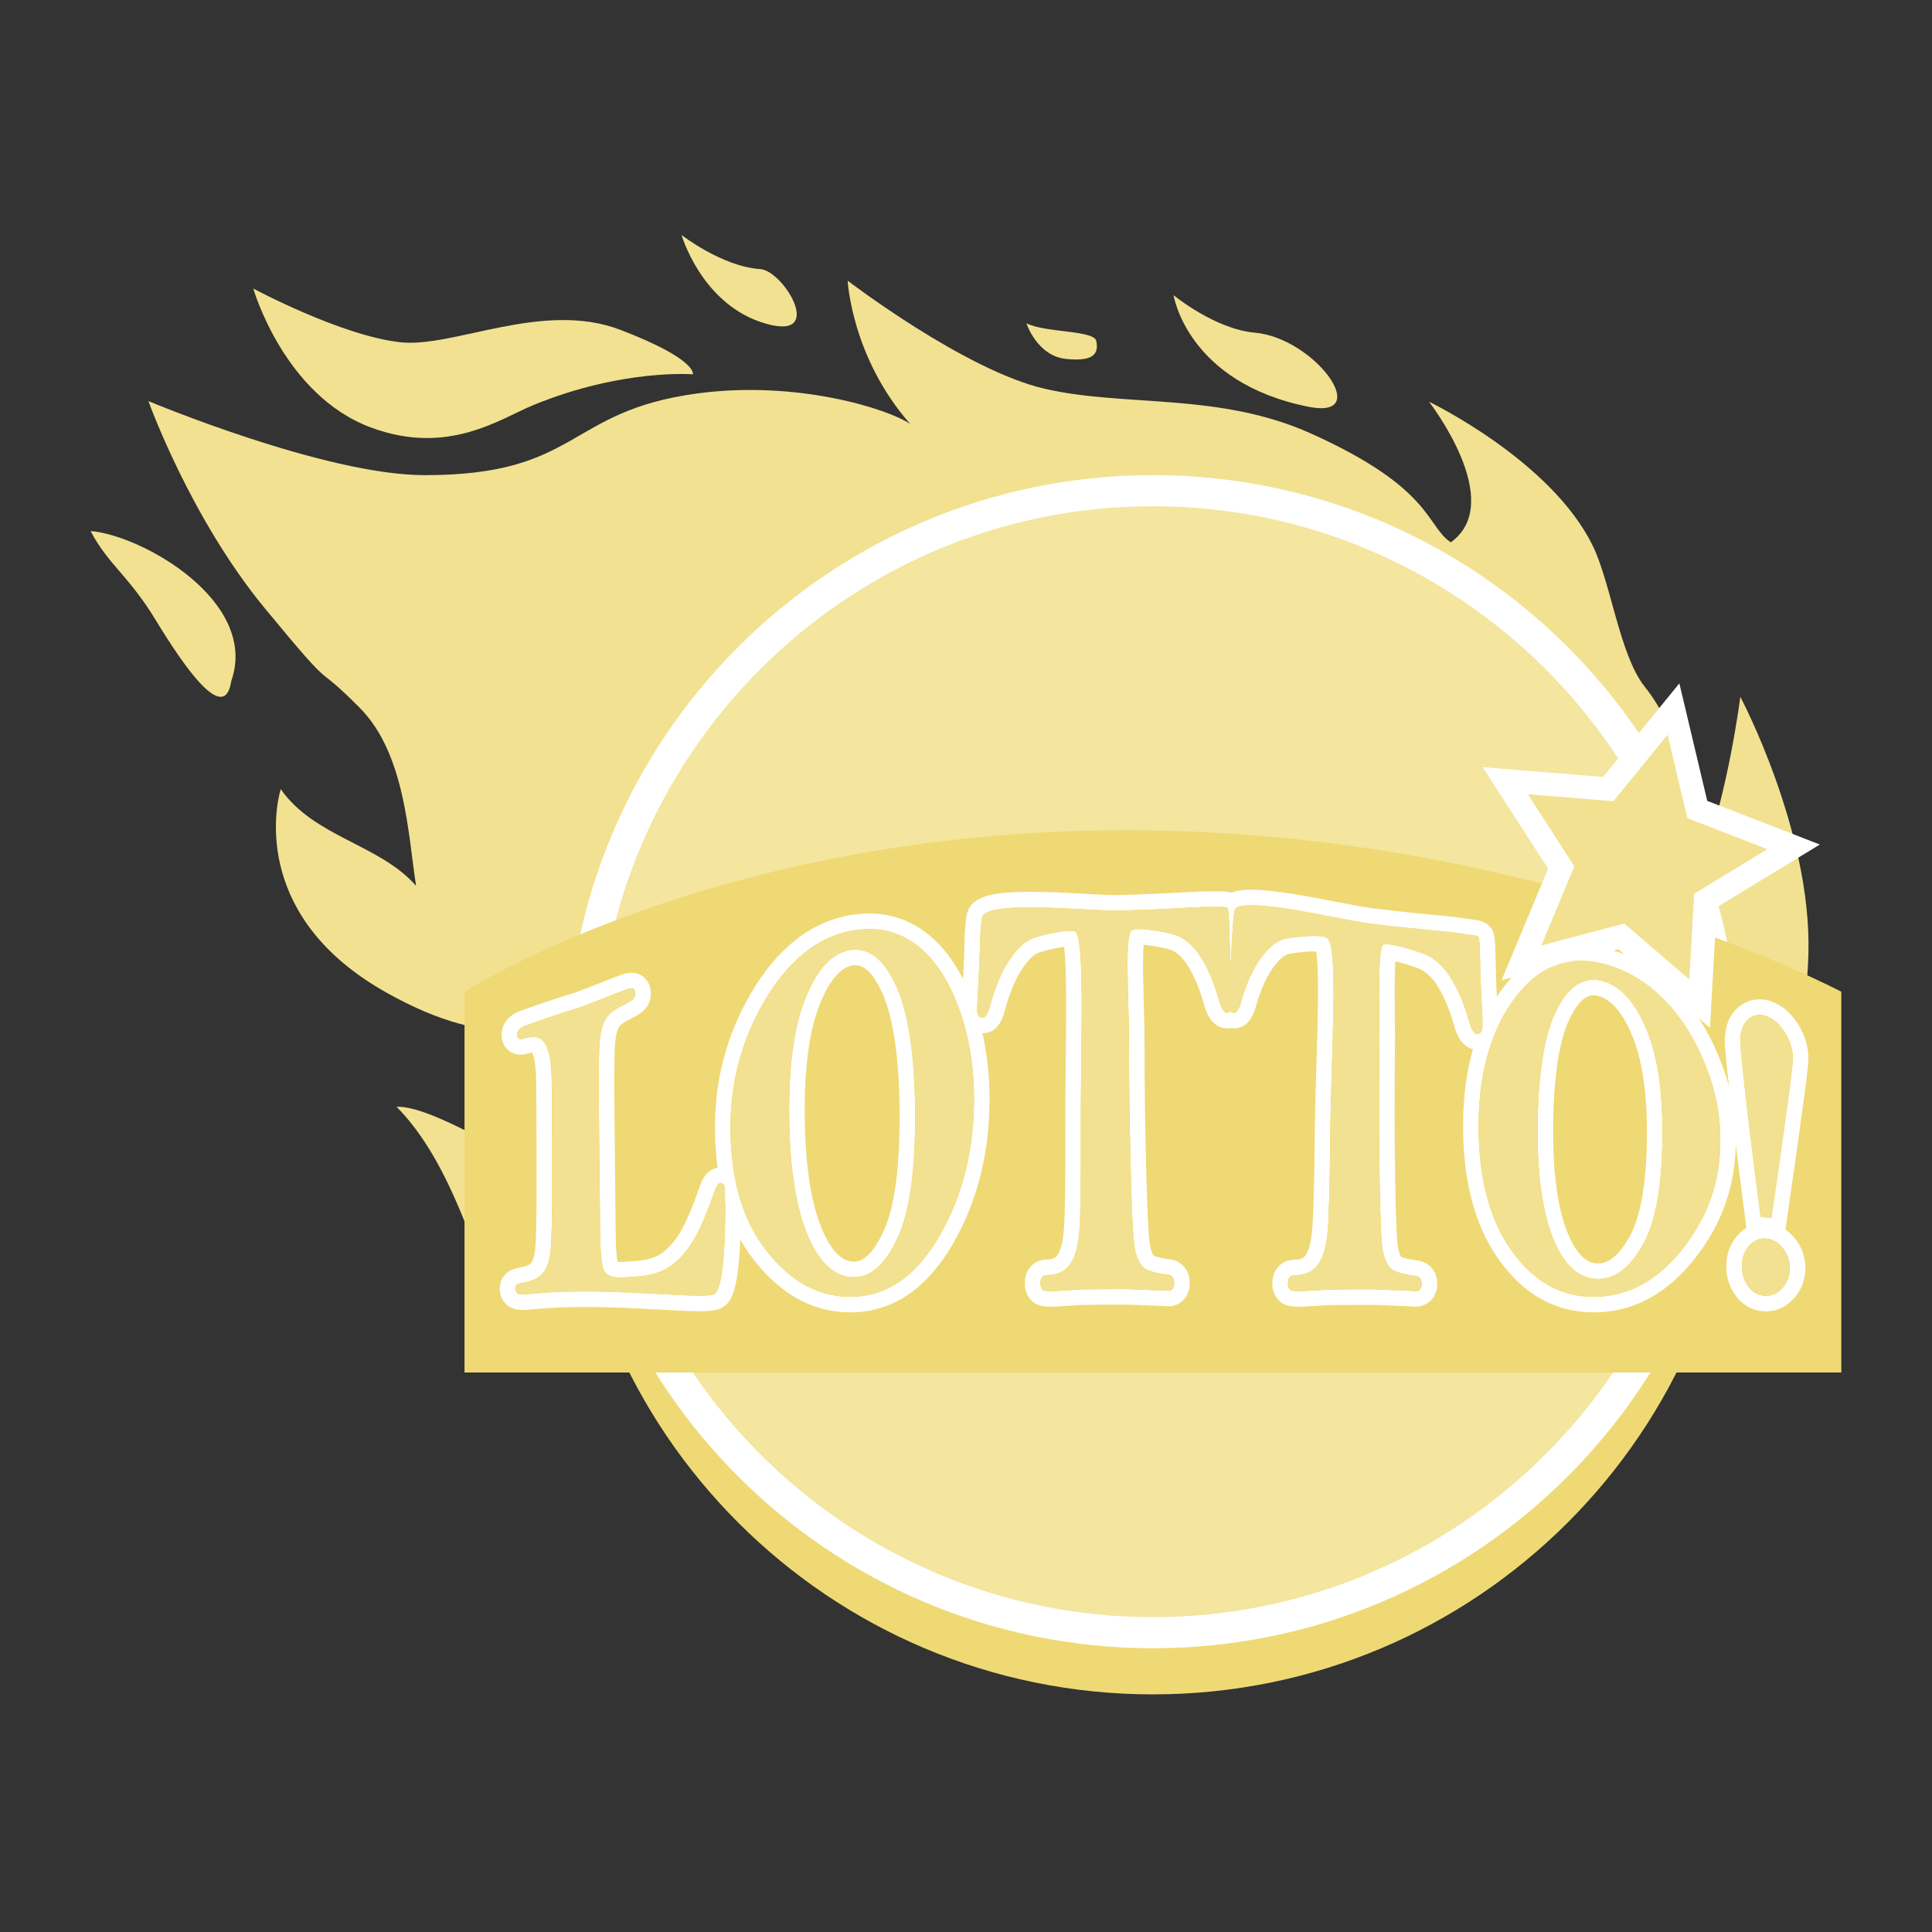
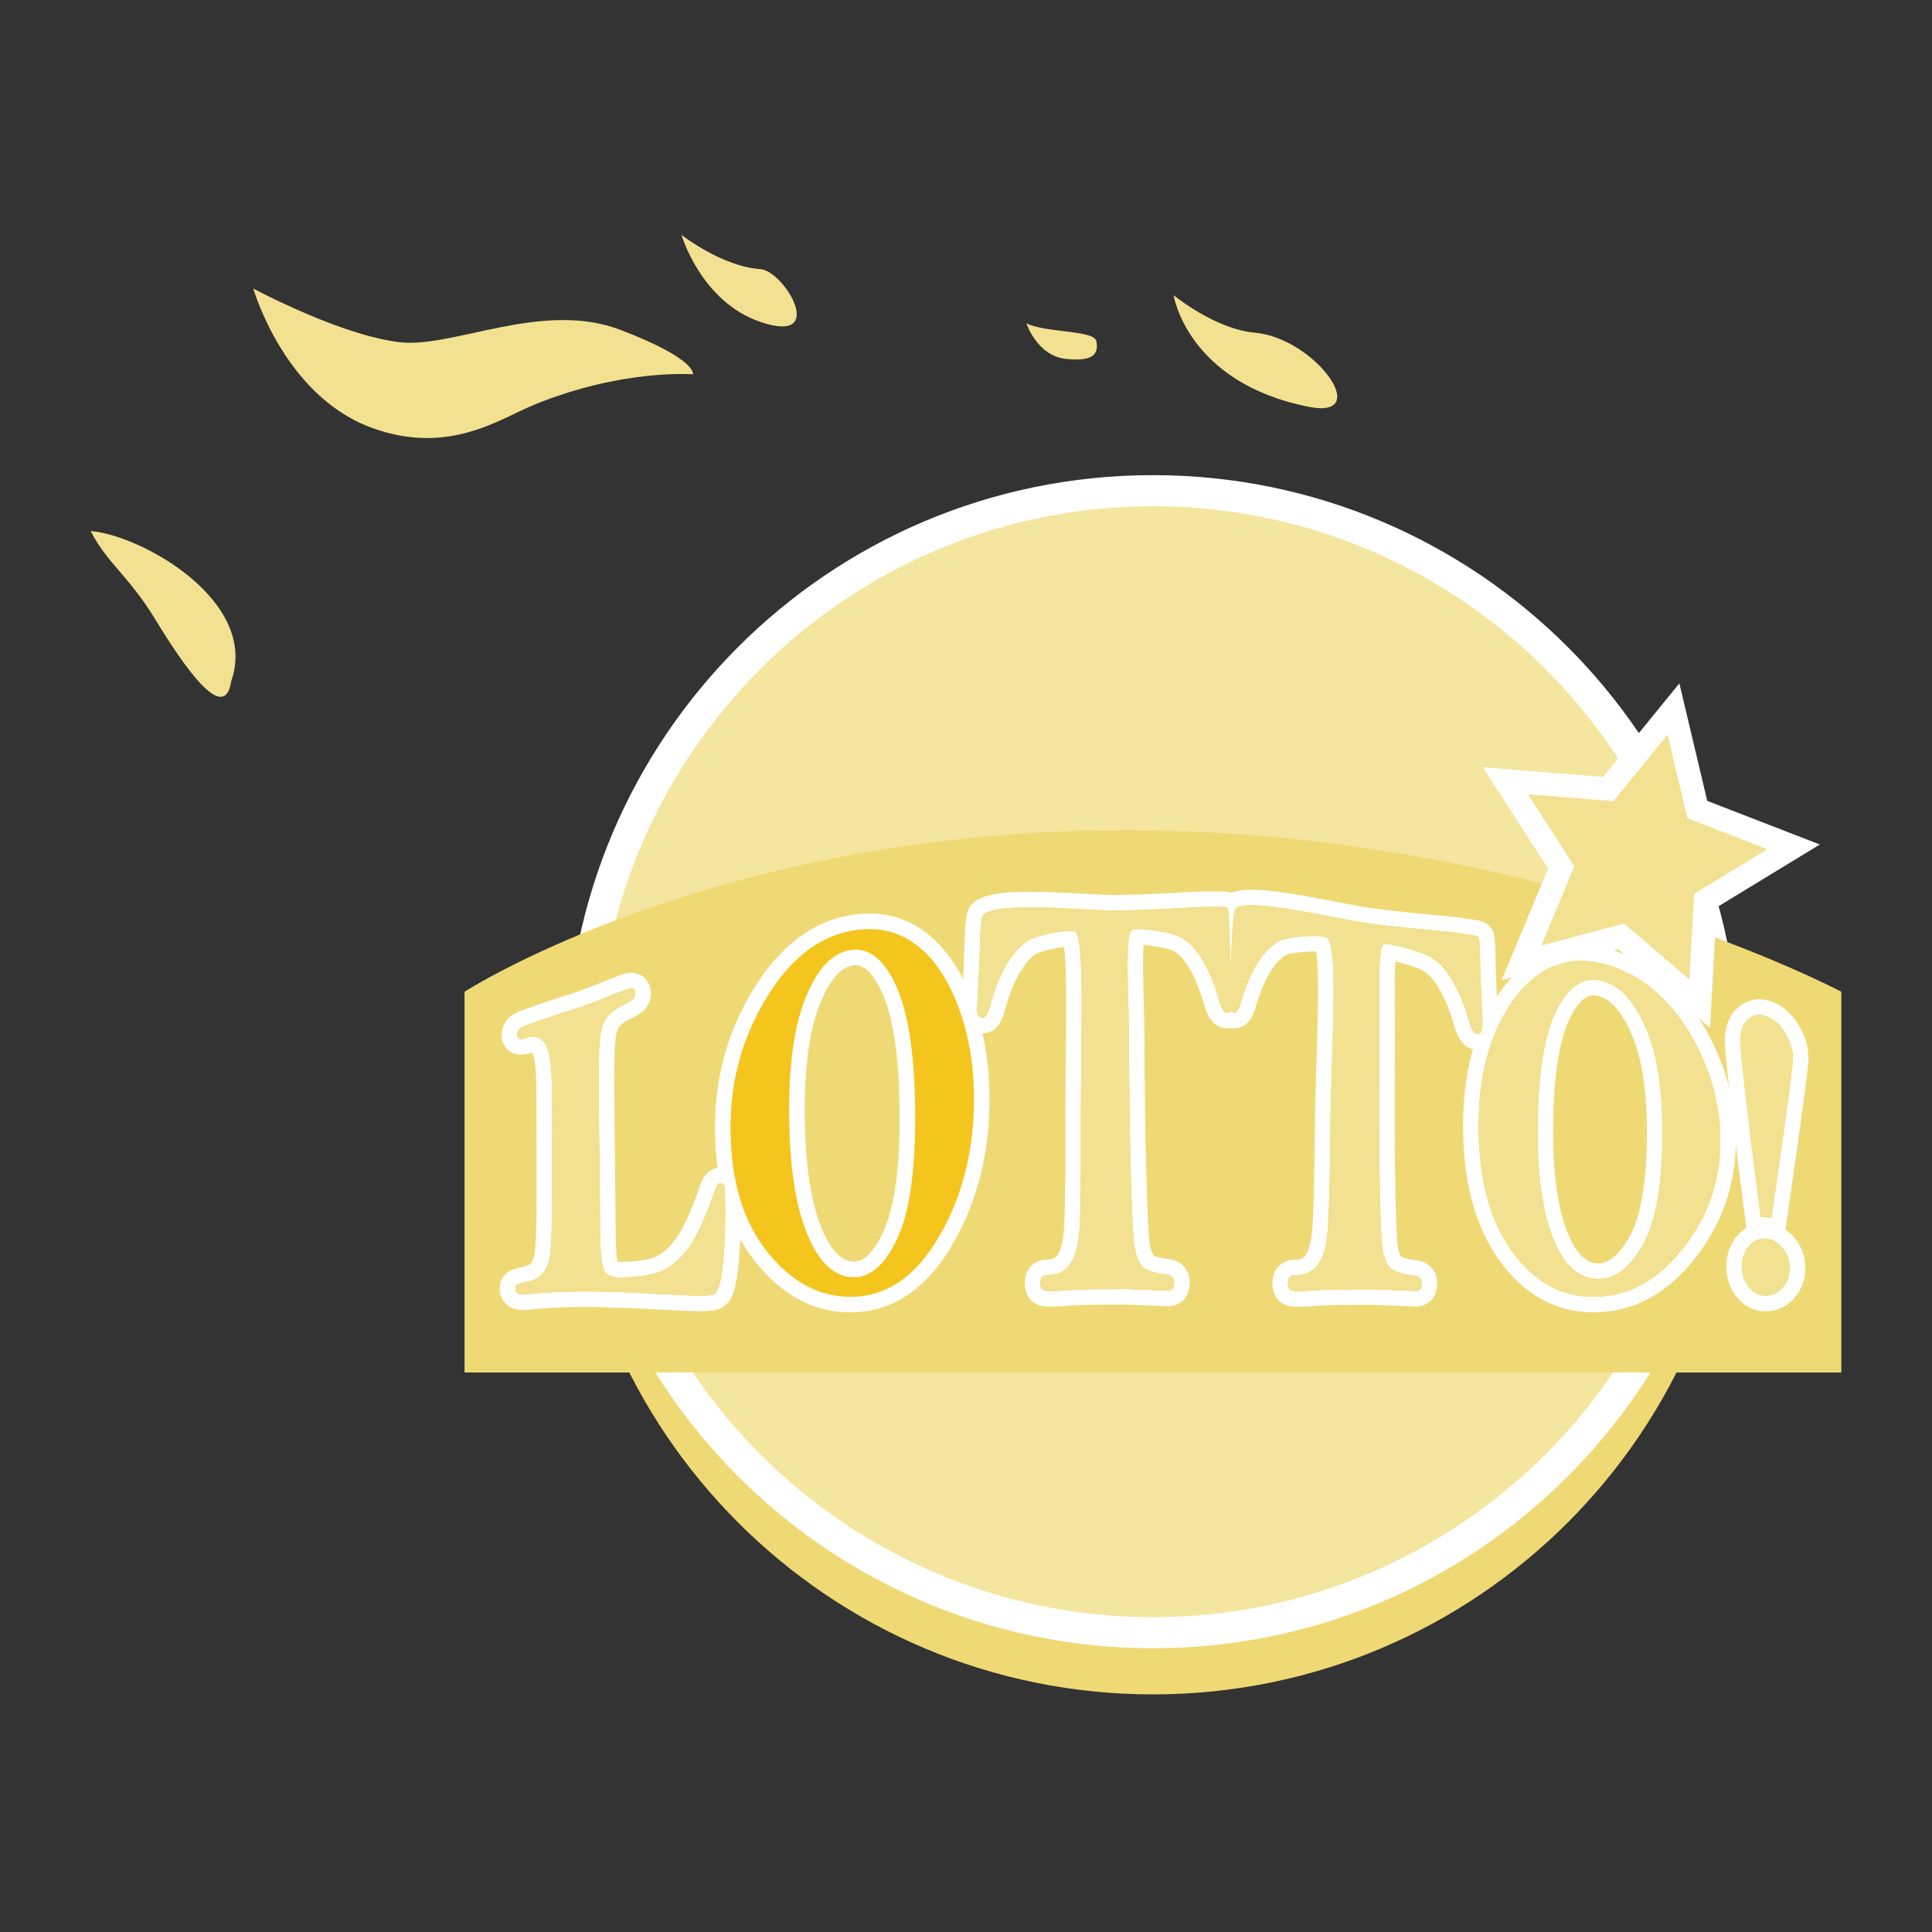
<svg xmlns="http://www.w3.org/2000/svg" version="1.1" id="圖層_1" x="0px" y="0px" width="1024px" height="1024px" viewBox="0 0 1024 1024" enable-background="new 0 0 1024 1024" xml:space="preserve">
  <rect x="0" y="0" width="1024" height="1024" fill="#333333" stroke="none" />
  <g>
    <g>
      <g>
-         <path fill="#F2E190" d="M78.653,212.575c0,0,22.143,61.841,61.593,109.698c40.667,49.322,23.541,25.765,50.532,53.006     c24.294,24.512,25.608,68.466,29.764,94.236c-19.384-22.084-53.997-25.771-71.756-51.29     c-3.465,11.812-13.354,68.809,55.74,107.71c58.822,33.13,81.766,14.988,128.835,25.308c45.635,9.986,43.604,41.589,36.677,52.267     c-6.915,10.678-16.613,29.442-51.917,25.019c-35.282-4.404-84.431-42.315-107.959-41.954     c30.098,30.518,41.612,80.394,58.141,116.331c15.922,34.598,69.214,25.763,82.351,12.515     c13.163-13.255,417.618-19.143,417.618-19.143l95.337,15.789c0,0,92.177-92.997,94.902-207.147     c1.553-64.789-36.105-135.596-36.105-135.596s-6.307,49.859-20.075,86.675c-5.076-24.536-8.149-63.815-30.735-92.238     c-13.053-16.417-17.771-54.681-27.361-74.397c-22.034-45.344-86.827-76.44-86.827-76.44s41.351,53.126,11.533,74.529     c-13.136-8.833-9.557-28.665-74.144-57.712c-48.729-21.916-98.631-13.879-141.087-23.698     c-42.449-9.821-104.412-57.264-104.412-57.264s1.995,40.578,33.13,75.918c-12.003-8.097-60.147-23.239-112.698-16.185     c-70,9.393-62.082,43.327-144.636,43.327C172.087,251.836,78.653,212.575,78.653,212.575z" />
        <path fill="#F2E190" d="M48.03,281.483c27.161,2.138,89.349,37.249,74.551,79.476c-3.559,23.647-25.178-7.866-40.13-32.43     C68.154,305.012,57.191,299.079,48.03,281.483z" />
        <path fill="#F2E190" d="M134.25,152.938c0,0,16.147,56.447,62.298,73.626c40.93,15.236,68.497-4.619,86.125-11.86     c47.13-19.364,84.583-16.305,84.583-16.305s2.58-7.887-38.493-23.594c-41.063-15.702-88.348,9.687-116.533,6.6     C180.853,177.971,134.25,152.938,134.25,152.938z" />
        <path fill="#F2E190" d="M361.237,124.539c0,0,10.163,35.246,41.719,46.064c36.25,12.423,12.745-27.124,0-27.975     C382.617,141.269,361.237,124.539,361.237,124.539z" />
        <path fill="#F2E190" d="M544.033,171.345c0,0,5.555,17.333,21.113,18.914c15.563,1.573,17.035-3.547,15.934-9.458     C579.972,174.89,554.031,176.47,544.033,171.345z" />
        <path fill="#F2E190" d="M622.021,156.461c0,0,7.134,46.374,71.689,59.166c34.461,6.829,3.273-36.512-28.73-39.319     C643.936,174.464,622.021,156.461,622.021,156.461z" />
      </g>
    </g>
    <path fill="#EFD974" d="M921.964,587.181c0,171.688-139.188,310.878-310.89,310.878c-171.702,0-310.895-139.188-310.895-310.878   c0-171.692,139.191-310.885,310.895-310.885C782.774,276.296,921.964,415.487,921.964,587.181z" />
    <g>
      <path fill="#F4E59F" d="M611.074,865.362c-166.887,0-302.657-135.764-302.657-302.643s135.771-302.648,302.657-302.648    c166.883,0,302.652,135.769,302.652,302.648C913.729,729.6,777.957,865.362,611.074,865.362z" />
      <path fill="#FFFFFF" d="M611.074,268.309c162.342,0,294.417,132.073,294.417,294.412c0,162.334-132.075,294.405-294.417,294.405    c-162.347,0-294.42-132.071-294.42-294.405C316.654,400.382,448.729,268.309,611.074,268.309 M611.074,251.836    c-171.702,0-310.895,139.191-310.895,310.885c0,171.689,139.191,310.879,310.895,310.879c171.7,0,310.89-139.188,310.89-310.879    C921.964,391.027,782.774,251.836,611.074,251.836L611.074,251.836z" />
    </g>
    <path fill="#EFD974" d="M246.208,525.646v201.799h729.726V525.646c0,0-161.033-85.612-379.137-85.612   C378.7,440.033,246.208,525.646,246.208,525.646z" />
    <g>
      <g>
        <path fill="#F4C51C" d="M370.839,690.848c-5.398,0-12.92-0.401-21.627-0.868c-12.084-0.647-25.78-1.384-39.293-1.384     l-2.222,0.009c-9.672,0.063-18.73,0.519-26.923,1.352c-1.864,0.188-3.293,0.236-4.168,0.236c-4.613,0-7.595-2.841-7.595-7.234     c0-3.246,1.747-4.858,2.791-5.534c0.808-0.526,2.089-1.118,5.918-1.874c2.941-0.57,5.122-1.576,6.487-2.983     c1.434-1.477,2.483-3.854,3.121-7.07c0.513-2.581,1.132-9.873,1.177-29.937c0.034-16.448-0.012-35.994-0.121-58.651     c-0.056-10.73-0.871-15.727-1.542-18.021c-1.04-3.604-2.238-4.62-2.705-4.895c-0.344-0.2-0.857-0.301-1.512-0.301     c-0.957,0-2.137,0.221-3.507,0.654c-1.118,0.354-2.118,0.526-3.059,0.526c-3.579,0-6.081-2.618-6.081-6.374     c0-2.229,0.895-6.33,6.892-8.703c12.226-4.375,18.098-6.306,29.604-9.905c3.497-1.242,8.359-3.173,14.52-5.617l4.331-1.723     c3.087-1.214,5.231-1.978,6.354-2.332c1.036-0.338,2.001-0.503,2.923-0.503c3.07,0,6.188,2.071,6.235,6.704     c0.044,2.401-0.792,4.521-2.421,6.105c-0.43,0.418-1.753,1.7-7.063,4.348c-3.274,1.637-5.621,3.445-6.781,5.224     c-0.863,1.323-2.003,4.021-2.557,9.402c-0.348,3.386-0.719,11.735-0.517,32.277l0.706,70.918     c0.211,13.875,1.464,16.666,1.713,17.084c0.541,0.739,2.196,1.189,4.516,1.189c9.834-0.191,16.764-1.278,20.986-3.231     c4.237-1.951,8.339-5.587,12.198-10.808c4.094-5.563,8.528-15.242,13.177-28.773c0.653-1.879,2.375-6.834,6.656-7.208     l0.613-0.023c1.045,0,6.263,0.369,6.367,7.665l0.007,0.462c0.806,51.872-4.927,56.313-7.084,57.98     c-1.729,1.344-4.479,1.817-10.511,1.817C370.839,690.848,370.839,690.848,370.839,690.848z" />
        <path fill="#FFFFFF" d="M334.6,523.832c1.395,0,2.101,0.877,2.118,2.627c0.024,1.295-0.37,2.332-1.17,3.104     c-0.8,0.779-2.819,2.02-6.032,3.619c-3.94,1.972-6.785,4.194-8.396,6.668c-1.625,2.485-2.688,6.222-3.201,11.229     c-0.515,5.002-0.706,15.905-0.539,32.736c0.276,28.376,0.418,42.541,0.706,70.917c0.167,10.919,0.991,17.391,2.471,19.425     c1.425,1.958,4.049,2.928,7.875,2.928c0.157,0,0.313,0,0.476-0.005c9.985-0.204,17.4-1.37,22.239-3.606     c4.849-2.234,9.446-6.233,13.782-12.097c4.335-5.888,8.91-15.765,13.761-29.885c0.99-2.853,2.028-4.349,3.116-4.444     c0.089-0.008,0.176-0.008,0.26-0.008c1.466,0,2.214,1.198,2.247,3.604c0.086,5.686,0.935,50.166-5.48,55.133     c-0.896,0.694-3.736,0.952-7.991,0.952c-12.54,0-37.36-2.251-60.92-2.251c-0.75,0-1.502,0.003-2.248,0.008     c-11.216,0.072-20.4,0.667-27.315,1.375c-1.673,0.169-2.962,0.213-3.75,0.213c-2.318,0-3.477-1.025-3.477-3.116     c0-0.981,0.299-1.681,0.909-2.075c0.607-0.395,2.114-0.829,4.479-1.296c3.738-0.724,6.651-2.099,8.646-4.153     c2.007-2.063,3.405-5.1,4.205-9.138c0.8-4.033,1.219-14.281,1.255-30.729c0.034-16.457-0.012-36.012-0.121-58.682     c-0.049-9.04-0.622-15.442-1.707-19.155c-1.076-3.728-2.617-6.152-4.587-7.299c-0.994-0.576-2.19-0.86-3.583-0.86     c-1.387,0-2.972,0.284-4.754,0.849c-0.702,0.226-1.305,0.334-1.812,0.334c-1.309,0-1.962-0.747-1.962-2.256     c0-2.104,1.421-3.74,4.289-4.874c11.657-4.166,17.532-6.113,29.32-9.805c4.55-1.613,10.965-4.207,19.135-7.441     c2.949-1.157,5.002-1.894,6.079-2.235C333.561,523.937,334.122,523.832,334.6,523.832 M334.604,515.597H334.6     c-1.358,0-2.738,0.233-4.219,0.711c-1.424,0.451-3.771,1.313-6.555,2.404l-4.357,1.73c-6.035,2.396-10.82,4.295-14.374,5.562     c-11.467,3.592-17.371,5.529-29.481,9.865l-0.131,0.044l-0.13,0.053c-8.566,3.396-9.491,9.894-9.491,12.531     c0,6.081,4.289,10.493,10.199,10.493c1.369,0,2.777-0.238,4.305-0.722c0.764-0.24,1.321-0.361,1.703-0.418     c0.215,0.418,0.509,1.104,0.814,2.163c0.497,1.697,1.325,6.121,1.383,16.915c0.115,23.743,0.153,42.919,0.121,58.619     c-0.046,20.772-0.708,27.18-1.097,29.143c-0.63,3.182-1.545,4.495-2.031,5.003c-0.752,0.771-2.282,1.416-4.315,1.81     c-3.714,0.732-5.779,1.424-7.387,2.47c-2.958,1.914-4.661,5.188-4.661,8.984c0,6.684,4.815,11.354,11.712,11.354     c0.923,0,2.465-0.045,4.569-0.254c8.081-0.825,17.007-1.271,26.549-1.336l2.196-0.008c13.4,0,27.04,0.731,39.072,1.376     c8.767,0.474,16.338,0.877,21.848,0.877c6.213,0,10.131-0.427,13.039-2.679c3.558-2.761,9.515-7.372,8.676-61.298l-0.006-0.468     c-0.114-8.052-5.516-11.72-10.484-11.72c-0.32,0-0.647,0.014-0.985,0.041c-6.925,0.604-9.368,7.633-10.17,9.945     c-4.522,13.163-8.763,22.473-12.612,27.701c-3.432,4.646-7.002,7.847-10.597,9.504c-2.554,1.178-7.911,2.63-18.96,2.854h-0.308     c-0.457,0-0.824-0.019-1.111-0.047c-0.35-1.754-0.869-5.743-0.998-14.192c-0.288-28.332-0.43-42.496-0.706-70.872     c-0.203-20.352,0.159-28.534,0.495-31.815c0.511-4.983,1.502-6.95,1.901-7.565c0.358-0.547,1.563-1.994,5.186-3.805     c5.207-2.59,7.059-4.078,8.092-5.079c2.425-2.353,3.729-5.609,3.662-9.165C344.89,520.128,340.536,515.597,334.604,515.597     L334.604,515.597z" />
      </g>
      <g>
        <path fill="#F4C51C" d="M450.707,691.459c-18.095,0-34.091-8.671-47.546-25.771c-13.09-16.613-19.658-38.104-20.076-65.697     c-0.382-26.053,5.632-49.357,18.391-71.243c13.271-22.749,29.902-36.055,49.437-39.547c3.35-0.6,6.652-0.903,9.814-0.903     c9.575,0,18.349,2.761,26.078,8.206c10.049,7.084,18.23,18.495,24.32,33.912c5.947,15.073,9.047,32.101,9.221,50.612     c0.258,28.599-6.148,54.328-19.047,76.473C488.163,680.032,471.142,691.459,450.707,691.459z M453.444,507.448     c-0.774,0-1.565,0.07-2.367,0.209c-7.995,1.367-14.874,9.167-20.444,23.176c-5.854,14.712-8.619,35.794-8.212,62.649     c0.382,25.729,3.609,45.896,9.596,59.924c5.503,12.894,12.409,19.428,20.53,19.428c7.406-0.068,13.938-6.374,19.589-18.748     c6.173-13.545,9.127-35.934,8.777-66.548c-0.337-28.947-3.673-50.407-9.909-63.782     C465.971,512.936,460.063,507.448,453.444,507.448z" />
        <path fill="#FFFFFF" d="M460.729,492.415c8.729,0,16.639,2.476,23.706,7.454c9.436,6.654,17.068,17.396,22.861,32.059     c5.791,14.681,8.767,31.151,8.932,49.138c0.249,27.821-5.945,52.828-18.486,74.359c-12.554,21.536-28.2,31.916-47.033,31.916     c-17.14,0-31.914-8.444-44.31-24.199c-12.411-15.753-18.787-36.402-19.194-63.216c-0.372-25.319,5.542-48.025,17.83-69.107     c12.29-21.064,27.806-34.202,46.604-37.563C454.761,492.694,457.792,492.415,460.729,492.415 M452.547,676.952     c0.071,0,0.144-0.004,0.214-0.004c8.97-0.081,16.661-7.01,23.122-21.153c6.451-14.147,9.507-37.022,9.149-68.304     c-0.347-29.522-3.775-51.486-10.296-65.474c-5.813-12.501-12.931-18.688-21.292-18.688c-1.001,0.002-2.023,0.091-3.062,0.268     c-9.637,1.649-17.496,10.417-23.577,25.716c-6.091,15.299-8.922,36.599-8.504,64.234c0.395,26.563,3.704,46.894,9.927,61.475     C434.407,669.501,442.515,676.952,452.547,676.952 M460.729,484.179c-3.407,0-6.952,0.326-10.541,0.967     c-20.776,3.717-38.361,17.688-52.269,41.521c-13.146,22.558-19.346,46.559-18.952,73.38c0.434,28.537,7.29,50.841,20.961,68.19     c14.271,18.138,31.356,27.339,50.779,27.339c22.005,0,40.223-12.113,54.148-36.002c13.277-22.794,19.873-49.232,19.608-78.583     c-0.178-19.022-3.379-36.54-9.508-52.083c-6.394-16.183-15.063-28.215-25.774-35.771     C480.739,487.193,471.167,484.179,460.729,484.179L460.729,484.179z M452.547,668.716c-6.316,0-11.95-5.699-16.744-16.927     c-5.771-13.537-8.892-33.171-9.264-58.363c-0.4-26.315,2.266-46.862,7.919-61.063c3.442-8.659,9.237-19.265,17.315-20.647     c0.574-0.098,1.138-0.146,1.671-0.147c4.878,0,9.526,4.685,13.823,13.926c5.991,12.847,9.196,33.738,9.528,62.095     c0.344,30.002-2.485,51.8-8.408,64.793c-4.926,10.782-10.213,16.283-15.707,16.332L452.547,668.716L452.547,668.716z" />
      </g>
      <g>
        <path fill="#F4C51C" d="M688.314,688.482c-1.653,0-3.113-0.138-4.465-0.419c-3.227-0.677-5.373-3.819-5.355-7.825     c0.055-6.237,4.125-8.445,7.592-8.445l0,0c4.184,0,7.106-1.263,9.073-3.854c2.284-3.023,3.769-8.195,4.407-15.361     c0.691-7.826,1.171-25.261,1.42-51.819c0.104-11.898,0.502-24.841,0.889-37.36c0.748-24.187,1.766-57.094-1.063-62.895     c-0.57-0.132-1.856-0.336-4.416-0.336c-5.124,0-11.565,0.811-14.063,1.372c-3.539,0.8-7.171,3.75-10.799,8.763     c-3.938,5.44-7.238,12.827-9.813,21.955c-0.655,2.357-2.403,8.641-7.567,8.641c-0.659-0.017-1.287-0.104-1.873-0.267     c-0.62,0.201-1.271,0.305-1.939,0.305c-4.897-0.151-7.006-5.355-8.453-10.432c-2.26-7.991-5.14-14.853-8.558-20.402     c-3.21-5.212-6.874-8.689-10.899-10.341c-2.983-1.221-13.287-3.246-18.975-3.246c-0.354,0-0.645,0.01-0.877,0.021     c-1.287,4.784-0.836,21.574-0.498,34.063c0.193,7.1,0.39,14.358,0.402,20.962c0.031,23.752,0.345,47.019,0.929,69.146     c0.567,21.985,1.233,35.33,1.994,39.665c0.825,4.713,2.129,6.974,3.068,8.035c0.303,0.346,2.188,2.033,10.786,3.081     c4.44,0.539,7.203,3.739,7.203,8.353c-0.028,6.209-3.922,8.406-7.247,8.406l-2.796-0.15l-18.901-0.763     c-14.453,0.008-23.422,0.111-26.479,0.315l-11.554,0.754c0,0-1.738,0.057-2.329,0.057c-1.649,0-3.112-0.138-4.459-0.418     c-3.211-0.677-5.379-3.805-5.402-7.795c-0.022-2.735,0.729-4.898,2.236-6.427c0.937-0.949,2.618-2.083,5.309-2.1     c4.139-0.017,6.97-1.28,8.92-3.962c2.27-3.116,3.691-8.43,4.243-15.792c0.6-8.026,0.85-25.82,0.739-52.874     c-0.044-11.301,0.094-23.603,0.229-35.683c0.298-26.383,0.668-58.92-1.633-65.98c-0.048,0-0.096,0-0.145,0     c-4.642,0-14.694,2.371-17.961,3.56c-3.655,1.326-7.367,4.846-11.035,10.458c-3.896,5.957-7.118,13.708-9.584,23.038     c-0.619,2.364-2.271,8.649-7.247,9.008l-0.6,0.021c-3.338,0-6.928-2.184-7-8.319c0-1.095,0.33-7.807,0.982-20.001     c0.188-3.438,0.303-7.217,0.415-10.912c0.487-16.06,0.879-20.374,3.338-22.58c3.841-3.444,12.029-4.912,27.376-4.912     c9.225,0,19.434,0.547,28.444,1.032c6.981,0.376,13.011,0.699,17.201,0.699l1.303-0.015c10.867-0.219,23.525-0.756,38.713-1.639     c3.592-0.209,6.824-0.315,9.604-0.315c1.149,0,2.229,0.019,3.218,0.053l2.711-0.023c2.759,0,4.487,0.193,5.814,1.189     c2.171-1.449,5.39-2.104,10.327-2.104c11.341,0,30.219,3.639,45.389,6.563c7.682,1.48,14.31,2.758,18.411,3.271     c10.255,1.285,22.1,2.54,38.403,4.064c5.006,0.468,9.261,1.021,12.64,1.645c0.249,0.046,0.651,0.088,1.118,0.145     c3.563,0.427,5.839,0.801,7.327,2.411c1.761,1.916,1.883,4.6,2.099,15.652c0.064,3.348,0.138,7.123,0.299,11.044l1.065,22.379     c-0.109,8.735-5.225,9.396-6.789,9.396c-0.004,0-0.004,0-0.004,0c-0.317,0-0.651-0.021-0.997-0.067     c-4.354-0.62-6.326-5.587-7.682-10.359c-2.156-7.666-4.942-14.419-8.288-20.084c-3.187-5.418-6.87-9.254-10.956-11.415     c-3.574-1.899-14.453-5.051-19.295-5.712c-1.02,5.403-0.885,21.111-0.785,32.918c0.057,6.539,0.113,13.185,0.049,19.217     c-0.249,23.205-0.218,45.602,0.097,66.573c0.379,26.278,1.037,35.237,1.521,38.129c0.765,4.492,2.007,6.637,2.912,7.646     c0.289,0.314,2.151,1.951,10.77,3.029c4.448,0.563,7.176,3.698,7.136,8.19c-0.08,6.001-3.962,8.124-7.256,8.124l-2.839-0.164     l-18.87-0.771l-6.934-0.008c-10.018,0-16.979,0.085-19.593,0.244l-11.534,0.699C690.631,688.426,688.905,688.482,688.314,688.482     z" />
        <path fill="#FFFFFF" d="M663.219,479.785c16.569,0.002,50.811,8.24,63.289,9.803c11.69,1.466,24.557,2.771,38.531,4.078     c4.979,0.466,9.09,1.007,12.273,1.594c1.23,0.228,5.413,0.485,6.165,1.299c1.146,1.245,0.813,11.963,1.314,24.076     c0.427,8.97,0.644,13.456,1.063,22.401c-0.045,3.382-0.941,5.082-2.68,5.082c-0.128,0-0.272-0.008-0.418-0.027     c-1.513-0.213-2.96-2.69-4.296-7.404c-2.235-7.946-5.123-14.991-8.71-21.057c-3.571-6.075-7.763-10.417-12.572-12.96     c-4.229-2.244-18.174-6.313-22.697-6.312c-0.615,0-1.059,0.073-1.275,0.241c-3.341,2.55-1.854,33.563-2.104,56.091     c-0.25,23.026-0.226,45.268,0.097,66.684c0.311,21.426,0.837,34.323,1.577,38.743c0.752,4.417,2.056,7.657,3.916,9.721     c1.875,2.079,6.354,3.487,13.32,4.359c2.365,0.302,3.546,1.661,3.522,4.062c-0.041,2.688-1.078,4.051-3.138,4.051     c-0.012,0-0.02,0-0.031,0c-1.014-0.062-1.553-0.097-2.565-0.157c-7.585-0.31-11.358-0.466-18.942-0.775     c-2.542-0.008-4.906-0.013-7.103-0.013c-10.593,0-17.212,0.093-19.842,0.254c-4.625,0.281-6.918,0.418-11.539,0.7     c-0.422,0-1.158,0.048-2.063,0.048c-1.051,0-2.332-0.063-3.62-0.33c-1.254-0.266-2.091-1.771-2.083-3.776     c0.024-2.892,1.175-4.348,3.476-4.348c0.008,0,0.016,0,0.028,0c0.035,0,0.067,0,0.104,0c5.381,0,9.454-1.842,12.222-5.485     c2.769-3.663,4.514-9.482,5.229-17.481c0.708-7.989,1.183-25.38,1.436-52.147c0.37-42.269,4.477-97.567-1.492-103.467     c-0.948-0.943-3.805-1.279-7.215-1.279c-5.394,0-12.169,0.845-14.968,1.473c-4.562,1.03-8.977,4.485-13.232,10.367     c-4.25,5.875-7.729,13.641-10.438,23.25c-1.046,3.767-2.26,5.64-3.604,5.64c-0.016,0-0.03,0-0.049,0     c-0.849-0.023-1.479-0.354-1.981-0.868c-0.462,0.555-1.037,0.909-1.781,0.909c-0.024,0-0.048,0-0.072,0     c-1.536-0.049-3.021-2.533-4.416-7.444c-2.341-8.265-5.329-15.441-9.016-21.431c-3.686-5.982-7.974-9.994-12.842-11.993     c-3.729-1.522-14.632-3.553-20.539-3.553c-1.821,0-3.168,0.192-3.685,0.653c-3.833,3.44-1.447,35.098-1.407,58.516     c0.032,23.933,0.347,47.009,0.934,69.248c0.57,22.252,1.25,35.677,2.051,40.266c0.8,4.572,2.148,7.931,4.05,10.066     c1.886,2.135,6.392,3.581,13.365,4.428c2.363,0.29,3.582,1.722,3.582,4.267c-0.013,2.855-1.05,4.287-3.128,4.287     c-1.025-0.06-1.528-0.085-2.555-0.141c-7.584-0.303-11.397-0.467-18.981-0.766c-14.784,0-23.744,0.104-26.921,0.322     c-4.609,0.312-6.926,0.442-11.55,0.747c-0.42,0-1.151,0.049-2.053,0.049c-1.046,0-2.328-0.063-3.618-0.329     c-1.256-0.266-2.115-1.77-2.124-3.789c-0.023-2.91,1.134-4.37,3.449-4.384c5.435-0.022,9.509-1.909,12.228-5.662     c2.739-3.761,4.407-9.731,5.02-17.903c0.611-8.164,0.86-25.903,0.752-53.194c-0.166-43.129,2.328-100.839-2.826-105.208     c-0.468-0.392-1.48-0.558-2.841-0.558c-5.275,0-15.749,2.491-19.368,3.807c-4.549,1.65-8.906,5.696-13.077,12.077     c-4.167,6.373-7.537,14.464-10.115,24.241c-1.018,3.867-2.207,5.852-3.56,5.946c-0.104,0.009-0.205,0.014-0.306,0.014     c-1.897,0-2.848-1.412-2.884-4.251c0-0.909,0.321-7.466,0.978-19.732c0.671-12.252,0.418-28.878,2.39-30.646     c3.33-2.988,13.119-3.862,24.629-3.86c16.207,0,35.824,1.731,45.646,1.731c0.486,0,0.949-0.007,1.393-0.015     c11.76-0.24,24.732-0.825,38.86-1.645c3.567-0.209,6.695-0.313,9.366-0.313c1.103,0,2.123,0.019,3.068,0.052     c0.104,0.005,0.229,0.007,0.374,0.007c0.611,0,1.54-0.028,2.484-0.028c1.491,0,3.024,0.067,3.398,0.413     c1.135,1.058,0.945,12.773,1.563,25.787c0.085,1.583,0.17,3.004,0.242,4.371c0.787-12.309,1.094-28.719,2.719-29.945     C656.438,480.236,659.347,479.785,663.219,479.785 M663.219,471.549L663.219,471.549c-4.438,0-7.786,0.509-10.399,1.613     c-1.851-0.624-3.82-0.7-5.742-0.7c-0.571,0-1.134,0.01-1.643,0.019l-0.844,0.01c-1.113-0.038-2.236-0.059-3.442-0.059     c-2.858,0-6.173,0.111-9.85,0.325c-15.125,0.879-27.736,1.412-38.547,1.633c-0.387,0.009-0.797,0.014-1.223,0.014     c-4.078,0-10.056-0.322-16.98-0.694c-9.06-0.486-19.331-1.038-28.665-1.038c-16.674-0.002-25.4,1.728-30.126,5.966     c-3.867,3.47-4.188,8.522-4.704,25.521c-0.11,3.662-0.224,7.406-0.411,10.806c-0.99,18.498-0.99,19.721-0.99,20.185     c0.104,8.653,5.659,12.486,11.119,12.486c0.299,0,0.604-0.013,0.913-0.037c7.898-0.563,10.171-9.226,10.919-12.067     c2.349-8.893,5.389-16.239,9.04-21.824c3.949-6.044,7.07-8.146,8.997-8.843c2.36-0.858,8.778-2.415,13.355-3.042     c1.432,10.837,1.109,39.714,0.861,61.544c-0.134,12.001-0.274,24.401-0.23,35.748c0.108,26.949-0.141,44.628-0.728,52.551     c-0.644,8.639-2.445,12.274-3.468,13.673c-0.808,1.118-2.105,2.253-5.604,2.271c-4.11,0.022-6.741,1.816-8.229,3.324     c-1.58,1.605-3.458,4.533-3.417,9.363c0.031,5.955,3.516,10.697,8.67,11.778c1.639,0.343,3.37,0.507,5.31,0.507     c0.644,0,1.214-0.016,1.681-0.032l0.388-0.016h0.232l0.307-0.017l5.532-0.361c1.818-0.112,3.604-0.227,6.018-0.391     c2.034-0.141,8.235-0.302,26.205-0.302l9.695,0.385l9.117,0.371l1.335,0.075l1.082,0.063l0.233,0.012h0.232     c5.449,0,11.329-3.909,11.364-12.487c0-6.691-4.348-11.688-10.825-12.476c-5.734-0.699-7.821-1.632-8.356-1.922     c-0.436-0.604-1.299-2.181-1.936-5.823c-0.498-2.839-1.238-11.924-1.935-39.05c-0.583-22.104-0.897-45.332-0.929-69.053     c-0.014-6.676-0.211-13.986-0.402-21.064c-0.274-10.063-0.627-23.129-0.072-29.729c5.272,0.442,12.575,1.925,14.751,2.815     c3.193,1.307,6.201,4.23,8.94,8.683c3.222,5.232,5.947,11.743,8.106,19.36c1.025,3.607,3.749,13.171,12.085,13.429l0.129,0.009     h0.201c0.685,0,1.349-0.064,1.994-0.193c0.508,0.089,1.02,0.137,1.537,0.153h0.116h0.165c5.502,0,9.382-3.922,11.542-11.663     c2.434-8.64,5.521-15.588,9.178-20.636c2.936-4.062,5.907-6.604,8.372-7.162c2.02-0.454,8.157-1.27,13.151-1.27     c0.441,0,0.837,0.006,1.183,0.016c1.713,9.35,0.837,37.723,0.181,58.973c-0.39,12.539-0.788,25.505-0.893,37.449     c-0.246,26.445-0.721,43.771-1.403,51.496c-0.749,8.37-2.574,11.894-3.595,13.244c-0.825,1.086-2.152,2.212-5.651,2.212     c-5.723,0-11.771,3.917-11.844,12.516c-0.028,6.041,3.436,10.813,8.622,11.903c1.642,0.343,3.379,0.508,5.317,0.508     c0.643,0,1.214-0.017,1.681-0.032l0.396-0.018h0.213l0.284-0.016l5.769-0.35l5.767-0.352c1.455-0.088,5.93-0.235,19.336-0.235     c2.145,0,4.448,0.003,6.918,0.012l9.219,0.378l9.57,0.395l0.93,0.057l1.504,0.089l0.213,0.012l0.21,0.004     c5.477,0,11.341-3.813,11.454-12.178c0.063-6.57-4.248-11.519-10.728-12.342c-5.729-0.716-7.842-1.625-8.408-1.922     c-0.369-0.528-1.167-1.999-1.741-5.369c-0.374-2.229-1.065-10.095-1.46-37.482c-0.313-20.943-0.347-43.305-0.098-66.474     c0.068-6.084,0.009-12.8-0.049-19.3c-0.072-8.792-0.177-20.974,0.274-27.971c4.89,1.18,11.47,3.228,13.75,4.438     c3.414,1.803,6.551,5.121,9.338,9.858c3.173,5.374,5.82,11.8,7.878,19.11c1.042,3.675,3.476,12.25,11.072,13.327     c0.542,0.081,1.064,0.113,1.572,0.113c1.102,0,10.745-0.37,10.913-13.207v-0.25l-0.008-0.245     c-0.418-8.947-0.635-13.444-1.064-22.413c-0.156-3.838-0.229-7.582-0.294-10.902c-0.233-11.694-0.299-15.224-3.186-18.357     c-2.635-2.851-6.313-3.288-9.873-3.714c-0.356-0.042-0.68-0.076-0.903-0.113c-3.455-0.637-7.826-1.206-12.959-1.688     c-16.256-1.521-28.063-2.771-38.271-4.049c-3.965-0.497-10.537-1.764-18.146-3.229     C694.041,475.229,674.95,471.551,663.219,471.549L663.219,471.549z" />
      </g>
      <g>
        <path fill="#F4C51C" d="M844.579,691.459c-18.709,0-34.498-8.889-46.94-26.411c-12.391-17.457-18.459-41.326-18.041-70.95     c0.401-28.288,7.396-51.372,20.791-68.612c10.489-13.507,23.125-20.355,37.547-20.355c4.448,0,9.117,0.66,13.884,1.965     c12.522,3.42,23.833,10.279,33.616,20.385c9.237,9.557,16.75,21.509,22.341,35.536c5.604,14.083,8.269,27.905,8.14,42.26     c-0.193,21.999-6.868,41.182-20.413,58.646C881.361,682.192,864.229,691.459,844.579,691.459z M844.604,523.41     c-5.911,0-11.026,4.318-15.645,13.215c-6.152,11.832-9.471,31.377-9.869,58.093c-0.387,25.751,2.236,45.888,7.794,59.844     c5.084,12.804,11.659,19.082,20.097,19.201h0.005c7.339,0,13.979-5.252,19.963-15.604c6.354-11.012,9.741-29.375,10.063-54.582     c0.313-23.864-2.463-42.906-8.241-56.593c-5.578-13.247-12.494-21.019-20.56-23.093     C846.968,523.57,845.754,523.41,844.604,523.41z" />
        <path fill="#FFFFFF" d="M837.936,509.248c4.11,0,8.373,0.609,12.797,1.818c12.194,3.331,22.755,9.987,31.748,19.276     c8.979,9.29,16.121,20.77,21.476,34.192c5.336,13.424,7.963,26.8,7.842,40.707c-0.188,21.483-6.651,39.517-19.55,56.158     c-12.889,16.648-28.83,25.939-47.668,25.939c-17.136,0-31.658-7.883-43.578-24.677c-11.921-16.792-17.688-39.928-17.285-68.505     c0.386-26.993,7.037-49.557,19.923-66.148C813.439,515.396,824.89,509.248,837.936,509.248 M847.201,677.882     c8.844,0,16.618-6.081,23.31-17.664c6.761-11.706,10.283-30.361,10.617-56.593c0.321-24.745-2.542-43.988-8.565-58.244     c-6.018-14.286-13.777-23.017-23.325-25.479c-1.584-0.409-3.128-0.611-4.634-0.611c-7.479,0-13.918,5.068-19.3,15.436     c-6.471,12.455-9.921,32.616-10.331,59.932c-0.395,26.241,2.291,46.881,8.088,61.427c5.778,14.559,13.745,21.652,23.859,21.798     C847.018,677.882,847.109,677.882,847.201,677.882 M837.936,501.012c-15.757,0-29.486,7.383-40.803,21.948     c-13.952,17.96-21.234,41.877-21.652,71.078c-0.431,30.516,5.895,55.209,18.806,73.396     c13.255,18.677,30.178,28.144,50.294,28.144c20.989,0,39.22-9.805,54.179-29.136c14.112-18.198,21.074-38.194,21.275-61.125     c0.129-14.904-2.626-29.234-8.429-43.82c-5.793-14.534-13.599-26.938-23.206-36.879c-10.312-10.646-22.247-17.876-35.494-21.496     C847.784,501.721,842.745,501.012,837.936,501.012L837.936,501.012z M847.201,669.646h-0.161     c-2.42-0.032-9.788-0.137-16.327-16.602c-5.357-13.457-7.883-33.059-7.505-58.262c0.387-26.072,3.556-44.999,9.403-56.259     c3.787-7.297,7.824-10.995,11.992-10.995c0.805,0,1.672,0.12,2.584,0.354c6.745,1.737,12.729,8.703,17.785,20.695     c5.563,13.168,8.225,31.65,7.918,54.943c-0.313,24.5-3.515,42.188-9.516,52.574C858.188,665.089,852.743,669.646,847.201,669.646     L847.201,669.646z" />
      </g>
      <g>
-         <path fill="#F4C51C" d="M935.898,690.92c-4.789-0.016-9.018-2.127-12.222-6.104c-3.075-3.787-4.621-8.423-4.577-13.763     c0.028-5.271,1.649-9.789,4.812-13.424c3.007-3.468,6.885-5.305,11.188-5.305c0.414,0,0.832,0.016,1.255,0.048     c4.576,0.35,8.534,2.562,11.771,6.571c3.068,3.815,4.629,8.24,4.629,13.153c-0.016,5.061-1.617,9.448-4.762,13.063     c-3.289,3.769-7.465,5.76-12.081,5.76H935.898L935.898,690.92z" />
        <path fill="#FFFFFF" d="M935.099,656.441c0.307,0,0.619,0.013,0.935,0.035c3.441,0.268,6.4,1.973,8.887,5.053     c2.47,3.071,3.717,6.57,3.717,10.567c-0.017,4.063-1.255,7.488-3.753,10.361c-2.506,2.874-5.493,4.343-8.972,4.343     c-3.531-0.009-6.557-1.505-9.024-4.573c-2.485-3.061-3.704-6.82-3.668-11.144c0.023-4.264,1.287-7.871,3.796-10.75     C929.291,657.717,931.986,656.441,935.099,656.441 M935.099,648.206c-5.532,0-10.48,2.329-14.302,6.728     c-3.769,4.327-5.782,9.898-5.814,16.104c-0.047,6.218,1.858,11.888,5.511,16.385c3.989,4.954,9.321,7.602,15.395,7.616     c5.867,0,11.115-2.477,15.205-7.17c3.817-4.388,5.761-9.68,5.779-15.744c0-5.9-1.865-11.197-5.533-15.757     c-3.93-4.866-9-7.667-14.675-8.102C936.145,648.227,935.621,648.206,935.099,648.206L935.099,648.206z" />
      </g>
      <g>
        <path fill="#F4C51C" d="M929.518,648.717l-0.424-3.206c-7.058-53.894-10.834-88.536-10.806-93.765     c0.057-6.804,2.055-11.823,5.937-14.933c2.518-2.016,5.315-3.036,8.324-3.036c1.762,0,3.587,0.361,5.421,1.069     c4.694,1.826,8.671,5.413,11.841,10.665c3.035,5.027,4.575,10.247,4.575,15.499c0,4.445-3.204,28.321-11.437,85.163l-0.572,3.94     L929.518,648.717z" />
        <path fill="#FFFFFF" d="M932.549,537.896c1.264,0,2.573,0.268,3.938,0.798c3.872,1.504,7.13,4.522,9.792,8.942     c2.663,4.408,3.99,8.84,3.99,13.376c0,4.328-3.621,30.875-11.395,84.575c-2.28-0.253-3.415-0.361-5.698-0.61     c-7.345-56.098-10.795-88.718-10.771-93.206c0.048-5.469,1.516-9.435,4.392-11.742     C928.583,538.604,930.498,537.896,932.549,537.896 M932.549,529.66c-3.909,0-7.682,1.362-10.897,3.939     c-3.362,2.694-7.394,8.022-7.48,18.098c-0.028,5.395,3.765,40.272,10.842,94.349l0.837,6.411l6.427,0.708l2.881,0.305     l2.813,0.303l7.915,0.872l1.144-7.878c9.559-66.02,11.478-81.757,11.478-85.755c0-6.016-1.737-11.946-5.172-17.635     c-3.646-6.04-8.309-10.202-13.858-12.362C937.146,530.114,934.821,529.66,932.549,529.66L932.549,529.66z" />
      </g>
    </g>
    <g>
      <polygon fill="#F2E190" points="859.327,496.312 806.406,510.302 827.487,459.792 797.831,413.788 852.395,418.229     886.977,375.806 899.611,429.062 950.643,448.846 903.903,477.322 900.852,531.969   " />
      <g>
        <path fill="#FFFFFF" d="M883.854,389.41l8.998,37.918l1.498,6.32l6.058,2.348l36.333,14.086l-33.275,20.273l-5.551,3.378     l-0.361,6.482l-2.172,38.912l-29.566-25.388l-4.927-4.231l-6.278,1.659l-37.683,9.961l15.013-35.965l2.502-5.995l-3.52-5.457     l-21.118-32.754l38.854,3.163l6.472,0.527l4.105-5.035L883.854,389.41 M890.097,362.2l-40.441,49.609l-63.8-5.194l34.683,53.794     l-24.651,59.063l61.88-16.357l48.556,41.689l3.569-63.896l54.654-33.295l-59.674-23.135L890.097,362.2L890.097,362.2z" />
      </g>
    </g>
    <g>
      <g>
        <g>
          <path fill="#F2E190" d="M381.804,627.048c-1.088,0.097-2.125,1.593-3.116,4.444c-4.851,14.12-9.426,23.997-13.761,29.885      c-4.335,5.862-8.934,9.861-13.783,12.097c-4.838,2.236-12.253,3.402-22.238,3.606c-4.084,0.086-6.867-0.884-8.35-2.923      c-1.479-2.034-2.304-8.506-2.471-19.425c-0.288-28.376-0.43-42.541-0.706-70.917c-0.167-16.831,0.024-27.734,0.539-32.736      c0.513-5.008,1.577-8.743,3.201-11.229c1.609-2.474,4.454-4.696,8.396-6.668c3.213-1.601,5.232-2.84,6.032-3.62      c0.8-0.771,1.194-1.809,1.17-3.104c-0.023-2.35-1.291-3.13-3.798-2.317c-1.076,0.343-3.129,1.078-6.079,2.235      c-8.17,3.234-14.585,5.828-19.135,7.441c-11.788,3.69-17.663,5.639-29.32,9.805c-2.868,1.134-4.289,2.771-4.289,4.874      c0,2.091,1.255,2.723,3.774,1.922c3.571-1.134,6.354-1.134,8.337,0.013c1.97,1.146,3.511,3.571,4.587,7.299      c1.085,3.713,1.658,10.115,1.707,19.155c0.108,22.67,0.154,42.225,0.121,58.681c-0.037,16.447-0.455,26.695-1.255,30.729      c-0.8,4.038-2.198,7.074-4.205,9.138c-1.995,2.056-4.908,3.431-8.646,4.153c-2.365,0.467-3.871,0.901-4.479,1.296      c-0.609,0.396-0.909,1.093-0.909,2.075c0,2.091,1.158,3.116,3.477,3.116c0.789,0,2.078-0.044,3.75-0.213      c6.915-0.708,16.099-1.304,27.315-1.375c32.175-0.202,67.54,4.098,71.159,1.291c6.415-4.968,5.565-49.447,5.48-55.134      C384.276,628.102,383.441,626.903,381.804,627.048z" />
        </g>
        <g>
-           <path fill="#F2E190" d="M484.435,499.869c-9.446-6.654-20.388-8.835-32.796-6.615c-18.799,3.362-34.314,16.499-46.604,37.563      c-12.288,21.082-18.202,43.788-17.83,69.107c0.407,26.813,6.783,47.463,19.194,63.216c12.396,15.755,27.17,24.199,44.31,24.199      c18.833,0,34.479-10.38,47.033-31.916c12.542-21.532,18.735-46.538,18.487-74.359c-0.166-17.985-3.142-34.457-8.933-49.138      C501.503,517.265,493.87,506.523,484.435,499.869z M475.883,655.795c-6.461,14.144-14.152,21.072-23.122,21.153      c-10.129,0.107-18.309-7.344-24.532-21.926c-6.222-14.582-9.531-34.912-9.926-61.476c-0.418-27.637,2.413-48.937,8.504-64.233      c6.081-15.3,13.939-24.067,23.577-25.717c9.698-1.658,17.844,4.422,24.354,18.421c6.521,13.986,9.95,35.95,10.296,65.474      C485.39,618.771,482.333,641.646,475.883,655.795z" />
-         </g>
+           </g>
        <g>
          <path fill="#F2E190" d="M785.855,543.036c-0.42-8.945-0.637-13.434-1.063-22.401c-0.502-12.112-0.168-22.831-1.314-24.076      c-0.752-0.813-4.935-1.071-6.165-1.299c-3.185-0.587-7.296-1.128-12.273-1.594c-13.977-1.307-26.841-2.612-38.531-4.078      c-15.398-1.929-63.899-14.013-71.509-8.265c-1.625,1.227-1.931,17.637-2.718,29.944c-0.073-1.366-0.158-2.788-0.243-4.37      c-0.618-13.013-0.429-24.729-1.563-25.787c-0.672-0.615-5.015-0.347-6.258-0.392c-3.236-0.116-7.396-0.036-12.435,0.261      c-14.128,0.819-27.103,1.404-38.861,1.645c-15.516,0.317-63.413-5.26-71.666,2.143c-1.971,1.769-1.718,18.395-2.389,30.646      c-0.656,12.268-0.979,18.823-0.979,19.732c0.036,2.982,1.091,4.392,3.189,4.237c1.352-0.096,2.542-2.079,3.559-5.947      c2.578-9.776,5.948-17.867,10.115-24.24c4.171-6.38,8.529-10.427,13.078-12.077c4.553-1.655,19.936-5.168,22.208-3.25      c5.155,4.369,2.661,62.079,2.827,105.208c0.107,27.291-0.142,45.03-0.752,53.194c-0.612,8.172-2.28,14.144-5.021,17.903      c-2.719,3.753-6.793,5.64-12.227,5.662c-2.316,0.013-3.475,1.473-3.45,4.384c0.009,2.021,0.869,3.523,2.124,3.789      c2.4,0.498,4.766,0.28,5.671,0.28c4.624-0.305,6.94-0.438,11.55-0.747c3.178-0.218,12.138-0.322,26.921-0.322      c7.584,0.298,11.397,0.463,18.981,0.766c1.026,0.056,1.529,0.081,2.555,0.141c2.078,0,3.115-1.432,3.128-4.287      c0-2.545-1.219-3.977-3.582-4.267c-6.975-0.847-11.479-2.293-13.364-4.429c-1.901-2.136-3.25-5.493-4.051-10.065      c-0.801-4.589-1.479-18.014-2.051-40.267c-0.587-22.238-0.899-45.314-0.933-69.247c-0.04-23.419-2.426-55.074,1.407-58.516      c2.188-1.955,19.349,0.909,24.223,2.899c4.869,1.999,9.157,6.01,12.842,11.993c3.688,5.988,6.675,13.167,9.017,21.431      c1.396,4.911,2.88,7.396,4.416,7.444c0.779,0.023,1.375-0.34,1.854-0.909c0.503,0.516,1.134,0.845,1.982,0.868      c1.359,0.049,2.591-1.825,3.651-5.64c2.71-9.609,6.189-17.375,10.439-23.25c4.256-5.881,8.671-9.336,13.231-10.368      c4.563-1.024,19.733-2.626,22.184-0.192c5.968,5.898,1.861,61.199,1.492,103.467c-0.253,26.768-0.729,44.158-1.437,52.146      c-0.716,8-2.461,13.819-5.229,17.482c-2.783,3.668-6.894,5.51-12.326,5.485c-2.316-0.012-3.479,1.443-3.503,4.348      c-0.008,2.007,0.829,3.512,2.083,3.776c2.396,0.5,4.762,0.281,5.683,0.281c4.621-0.281,6.914-0.419,11.539-0.699      c3.177-0.192,12.169-0.29,26.944-0.241c7.584,0.31,11.356,0.467,18.941,0.774c1.015,0.063,1.554,0.098,2.565,0.158      c2.083,0.008,3.128-1.352,3.169-4.051c0.023-2.4-1.157-3.76-3.521-4.063c-6.967-0.871-11.446-2.279-13.32-4.358      c-1.861-2.063-3.165-5.304-3.917-9.721c-0.74-4.421-1.268-17.317-1.577-38.743c-0.321-21.416-0.346-43.656-0.096-66.685      c0.25-22.525-1.238-53.541,2.103-56.09c1.815-1.386,19.173,3.521,23.974,6.07c4.811,2.544,9.002,6.885,12.572,12.96      c3.587,6.063,6.476,13.109,8.71,21.057c1.336,4.713,2.783,7.191,4.296,7.404C784.77,548.377,785.807,546.679,785.855,543.036z" />
        </g>
        <g>
          <path fill="#F2E190" d="M882.479,530.343c-8.992-9.289-19.553-15.944-31.748-19.276c-18.467-5.05-34.206,0.357-47.093,16.944      c-12.886,16.594-19.537,39.155-19.923,66.148c-0.401,28.577,5.364,51.713,17.285,68.505      c11.92,16.794,26.442,24.677,43.578,24.677c18.838,0,34.779-9.291,47.668-25.939c12.898-16.643,19.359-34.675,19.55-56.158      c0.121-13.907-2.506-27.283-7.842-40.707C898.602,551.111,891.459,539.633,882.479,530.343z M870.511,660.218      c-6.76,11.703-14.631,17.793-23.591,17.664c-10.114-0.146-18.081-7.239-23.859-21.798c-5.797-14.546-8.481-35.186-8.088-61.427      c0.41-27.314,3.86-47.477,10.331-59.932c6.462-12.446,14.45-17.259,23.934-14.823c9.548,2.462,17.309,11.191,23.325,25.479      c6.023,14.256,8.888,33.499,8.565,58.244C880.794,629.854,877.271,648.512,870.511,660.218z" />
        </g>
        <g>
          <path fill="#F2E190" d="M936.032,656.478c-3.513-0.271-6.521,0.982-9.019,3.857c-2.509,2.879-3.771,6.486-3.796,10.75      c-0.036,4.322,1.183,8.083,3.668,11.145c2.47,3.067,5.493,4.563,9.024,4.572c3.479,0,6.466-1.469,8.972-4.343      c2.498-2.873,3.736-6.299,3.753-10.361c0-3.997-1.247-7.496-3.717-10.567C942.434,658.449,939.475,656.744,936.032,656.478z" />
        </g>
        <g>
          <path fill="#F2E190" d="M938.875,645.587c7.773-53.7,11.395-80.247,11.395-84.575c0-4.536-1.328-8.968-3.99-13.376      c-2.662-4.42-5.92-7.438-9.792-8.942c-3.584-1.389-6.81-0.971-9.688,1.335c-2.876,2.309-4.344,6.273-4.392,11.742      c-0.024,4.488,3.426,37.108,10.771,93.206C935.46,645.226,936.595,645.334,938.875,645.587z" />
        </g>
      </g>
    </g>
  </g>
</svg>